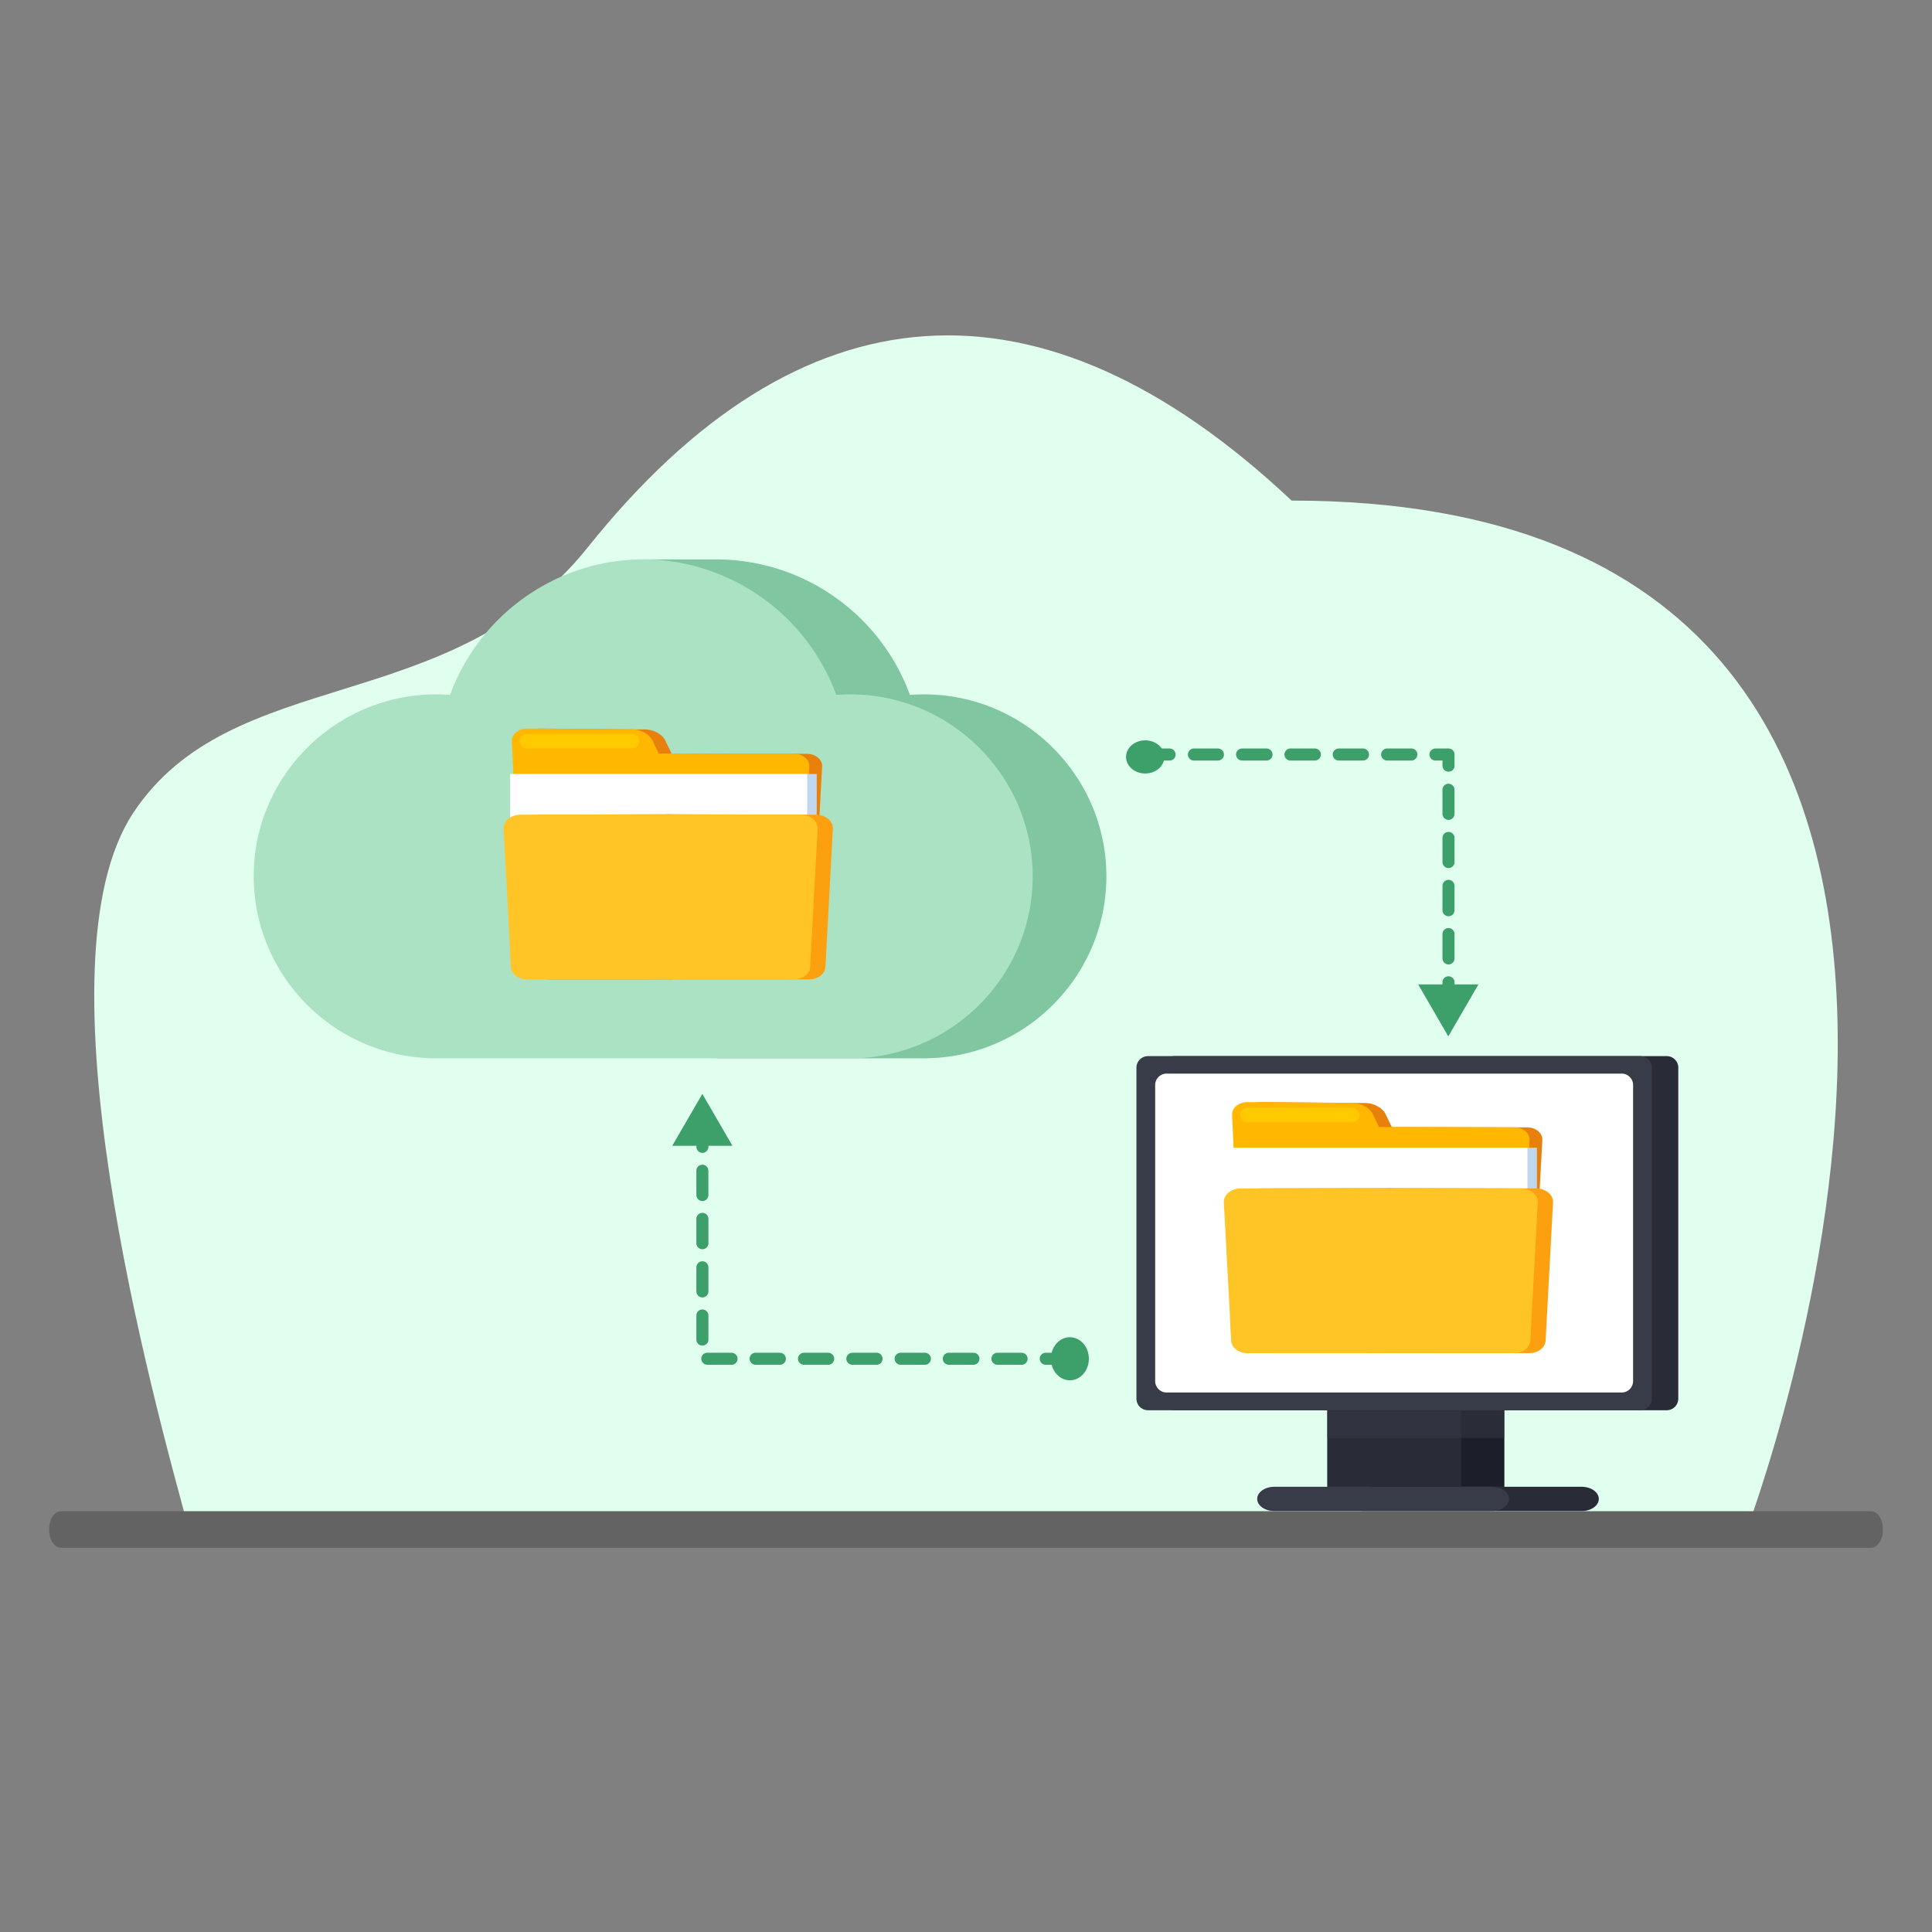
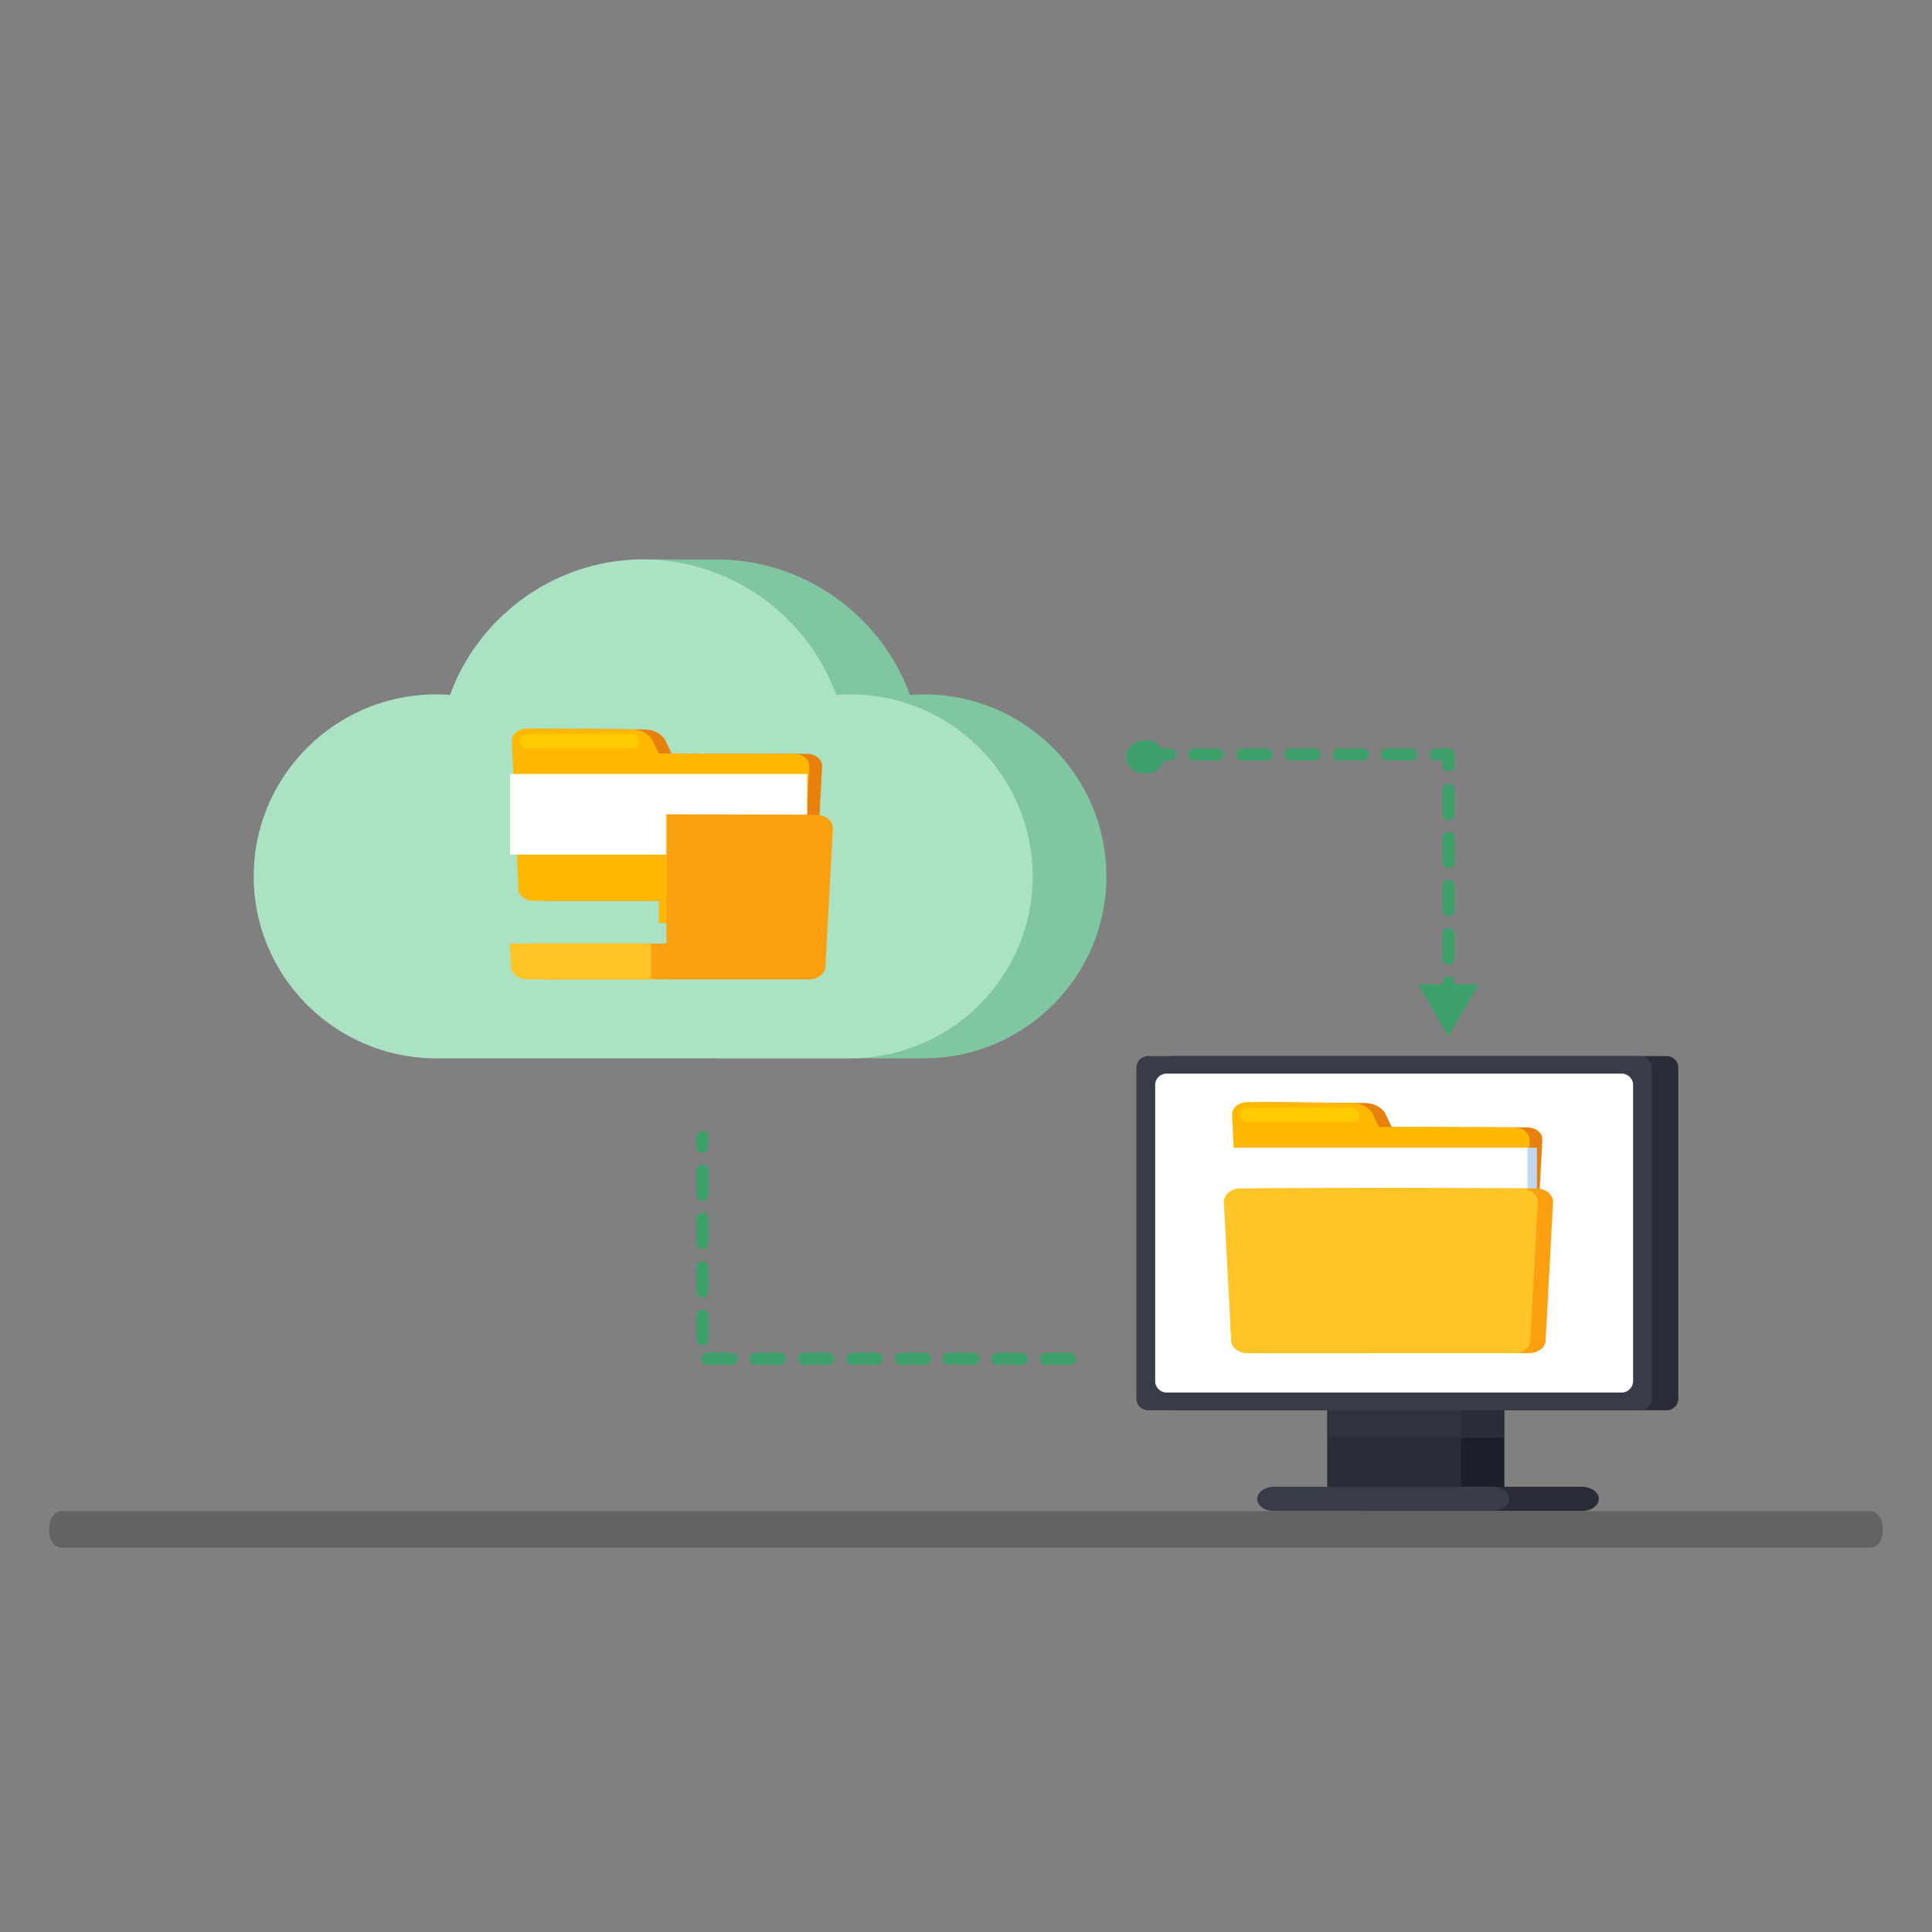
<svg xmlns="http://www.w3.org/2000/svg" width="50" height="50" fill="none">
  <rect width="100%" height="100%" fill="#808080" stroke="none" />
-   <path d="M45.133 39.795s10.356-26.84-11.707-26.84C26.93 6.846 20.688 7.313 15.21 14.167c-3.551 4.443-9.205 2.994-11.765 6.876-2.56 3.882.449 14.952 1.504 18.752h40.185z" fill="#E1FFEF" />
  <path d="M23.549 17.984c.12-.009.24-.013.36-.014 2.605 0 4.724 2.113 4.724 4.709 0 2.597-2.12 4.71-4.725 4.71h-5.357l-1.905-12.912h1.905a5.348 5.348 0 0 1 4.998 3.507z" fill="#80C6A0" />
  <path d="M11.29 17.97c.12 0 .239.005.358.014.745-2.055 2.74-3.507 4.997-3.507.215 0 .425.012.634.038a5.36 5.36 0 0 1 4.364 3.469c.12-.009.24-.013.36-.014 2.603 0 4.723 2.113 4.723 4.709 0 2.597-2.12 4.71-4.724 4.71H11.29c-2.605 0-4.724-2.113-4.724-4.71 0-2.596 2.119-4.709 4.724-4.709z" fill="#ACE2C4" />
  <path d="M37.487 25.797a.156.156 0 0 1-.156-.156v-.214a.155.155 0 0 1 .156-.161.156.156 0 0 1 .156.16v.215a.154.154 0 0 1-.096.144.158.158 0 0 1-.06.012zm0-.837a.158.158 0 0 1-.11-.046.155.155 0 0 1-.046-.11v-.624a.156.156 0 0 1 .302-.061c.008.019.011.04.01.06v.624a.155.155 0 0 1-.096.145.156.156 0 0 1-.06.012zm0-1.248a.158.158 0 0 1-.144-.096.155.155 0 0 1-.012-.06v-.623a.156.156 0 0 1 .302-.061c.008.019.011.04.01.06v.624a.155.155 0 0 1-.156.156zm0-1.247a.156.156 0 0 1-.156-.156v-.624c0-.086.07-.155.156-.155.087 0 .156.07.156.155v.624a.155.155 0 0 1-.156.156zm0-1.247a.157.157 0 0 1-.144-.096.152.152 0 0 1-.012-.06v-.624a.155.155 0 0 1 .156-.155.156.156 0 0 1 .156.155v.624a.154.154 0 0 1-.096.144.157.157 0 0 1-.06.012zm0-1.247a.157.157 0 0 1-.144-.096.153.153 0 0 1-.012-.06v-.132h-.18a.157.157 0 0 1-.157-.156c0-.086.07-.156.157-.156h.336c.087 0 .156.07.156.156v.288a.154.154 0 0 1-.156.156zm-.961-.288H35.9a.158.158 0 0 1-.145-.097.156.156 0 0 1 .145-.215h.626a.154.154 0 0 1 .155.156.155.155 0 0 1-.096.144.156.156 0 0 1-.06.012zm-1.252 0h-.626a.157.157 0 0 1-.157-.156c0-.086.07-.156.157-.156h.626a.156.156 0 1 1 0 .312zm-1.252 0h-.625a.157.157 0 0 1-.156-.156c0-.086.07-.156.156-.156h.625a.157.157 0 0 1 .15.095.157.157 0 0 1 0 .122.156.156 0 0 1-.15.095zm-1.25 0h-.626a.157.157 0 0 1-.157-.156c0-.086.07-.156.157-.156h.625a.157.157 0 0 1 .15.095.156.156 0 0 1-.15.217zm-1.252 0h-.626a.157.157 0 0 1-.151-.156.156.156 0 0 1 .151-.156h.626a.157.157 0 0 1 .156.156.156.156 0 0 1-.156.156zm-1.251 0h-.626a.157.157 0 0 1-.157-.156c0-.086.07-.156.157-.156h.626a.157.157 0 0 1 .156.156.156.156 0 0 1-.156.156z" fill="#3DA06B" />
  <path d="m36.702 25.476.78 1.346.78-1.346h-1.56zm-6.569-5.887c0-.236-.22-.429-.495-.429-.274 0-.496.192-.496.43 0 .236.222.428.496.428s.495-.192.495-.429zM27.69 35.32h-.625a.154.154 0 0 1-.111-.045.155.155 0 0 1-.046-.11c0-.086.07-.156.157-.156h.625a.156.156 0 1 1 0 .312zm-1.251 0h-.626a.157.157 0 0 1-.156-.155.156.156 0 0 1 .156-.156h.626a.157.157 0 0 1 .156.156.156.156 0 0 1-.156.156zm-1.251 0h-.626a.157.157 0 0 1-.15-.094.156.156 0 0 1 .15-.217h.626a.155.155 0 0 1 .06.3.155.155 0 0 1-.06.012zm-1.252 0h-.625a.157.157 0 0 1-.158-.155c0-.086.072-.156.158-.156h.625c.086 0 .156.07.156.156a.157.157 0 0 1-.156.156zm-1.252 0h-.624a.157.157 0 0 1-.157-.155.156.156 0 0 1 .157-.156h.624a.157.157 0 0 1 .157.156.156.156 0 0 1-.157.156zm-1.25 0h-.626a.157.157 0 0 1-.157-.155.156.156 0 0 1 .157-.156h.625c.086 0 .157.07.157.156a.157.157 0 0 1-.157.156zm-1.252 0h-.625a.157.157 0 0 1-.157-.155.155.155 0 0 1 .157-.156h.625a.157.157 0 0 1 .157.156.156.156 0 0 1-.157.156zm-1.251 0h-.626a.157.157 0 0 1-.156-.155.155.155 0 0 1 .156-.156h.626c.086 0 .157.07.157.156a.156.156 0 0 1-.157.156zm-.753-.496a.155.155 0 0 1-.156-.156v-.623a.155.155 0 0 1 .156-.156.156.156 0 0 1 .156.156v.623a.156.156 0 0 1-.156.156zm0-1.247a.156.156 0 0 1-.156-.156v-.623a.155.155 0 0 1 .156-.156.156.156 0 0 1 .156.156v.623a.155.155 0 0 1-.156.156zm0-1.247a.158.158 0 0 1-.145-.096.154.154 0 0 1-.011-.06v-.623a.154.154 0 0 1 .043-.114.156.156 0 0 1 .269.114v.623a.155.155 0 0 1-.156.156zm0-1.247a.156.156 0 0 1-.156-.156v-.623a.153.153 0 0 1 .043-.114.157.157 0 0 1 .258.053c.008.019.011.04.01.06v.624a.155.155 0 0 1-.155.156zm0-1.247a.156.156 0 0 1-.156-.156v-.253c0-.086.069-.155.156-.155.086 0 .156.07.156.155v.253a.155.155 0 0 1-.156.156z" fill="#3DA06B" />
-   <path d="m18.956 29.654-.779-1.345-.78 1.345h1.56zm9.224 5.51c0-.308-.22-.557-.491-.557-.272 0-.492.249-.492.557 0 .308.22.558.492.558s.491-.25.491-.558z" fill="#3DA06B" />
  <path d="M35.304 38.477c-.247 0-.447.14-.447.315 0 .174.2.315.447.315h5.625c.247 0 .448-.14.448-.315 0-.174-.2-.315-.448-.315h-5.625z" fill="#292B37" />
-   <path d="M37.2 34.137h-1.732v4.342h3.465v-4.342h-1.732z" fill="#1C1E29" />
+   <path d="M37.2 34.137h-1.732v4.342h3.465v-4.342z" fill="#1C1E29" />
  <path d="M32.983 38.477c-.247 0-.447.14-.447.315 0 .174.2.315.447.315h5.626c.247 0 .446-.14.446-.315 0-.174-.199-.315-.447-.315h-5.625z" fill="#383C48" />
  <path d="M36.08 34.137h-1.732v4.342h3.466v-4.342H36.08z" fill="#292B37" />
  <path opacity=".5" d="M38.933 34.137h-4.585v3.075h4.585v-3.075z" fill="#383C48" />
  <path d="M43.434 27.63v8.57a.3.3 0 0 1-.299.297h-12.74a.3.3 0 0 1-.298-.298V27.63a.298.298 0 0 1 .298-.298h12.74a.301.301 0 0 1 .3.298z" fill="#292B37" />
  <path d="M42.75 27.63v8.57a.3.3 0 0 1-.3.297H29.71a.3.3 0 0 1-.299-.298V27.63a.3.3 0 0 1 .299-.298h12.74a.302.302 0 0 1 .3.298z" fill="#383C48" />
  <path d="M42.264 35.744a.295.295 0 0 1-.295.294H30.192a.296.296 0 0 1-.296-.294v-7.665c0-.162.133-.294.296-.294h11.777c.163 0 .295.133.295.294v7.665z" fill="#fff" />
  <path d="m39.523 29.176-3.504-.008-.164-.342c-.075-.154-.304-.28-.51-.28l-2.735-.023c-.216 0-.393.142-.393.315l.171 3.842c0 .165.17.3.375.3h6.607c.206 0 .374-.135.374-.3l.172-3.19c0-.173-.177-.314-.393-.314z" fill="#E8810C" />
  <path d="m39.191 29.176-3.504-.008-.164-.342c-.074-.154-.303-.28-.51-.28l-2.734-.023c-.216 0-.393.142-.393.315l.171 3.842c0 .165.168.3.375.3h6.607c.206 0 .374-.135.374-.3l.171-3.19c0-.173-.177-.314-.393-.314z" fill="#FFB700" />
  <path d="m39.433 32.879-.02.38c0 .164-.168.299-.374.299h-3.352v-.68h3.746z" fill="#FFB700" />
  <path d="M39.776 29.703h-7.687v2.086h7.687v-2.086z" fill="#C0D7ED" />
  <path d="M39.53 29.703h-7.688v2.086h7.688v-2.086z" fill="#fff" />
  <path d="M39.753 30.755c.243 0 .44.158.44.352l-.192 3.575c0 .185-.188.336-.419.336h-3.696v-4.272l3.867.01z" fill="#FCA00F" />
  <path d="M32.657 30.755c-.243 0-.441.158-.441.352l.192 3.575c0 .185.19.336.42.336h3.207v-4.272l-3.378.01z" fill="#FCA00F" />
  <path d="m32.376 34.086.032.593c0 .185.19.336.42.336h3.206v-.929h-3.658z" fill="#FCA00F" />
  <path d="M39.358 30.755c.242 0 .44.158.44.352l-.192 3.575c0 .185-.189.336-.419.336H35.49v-4.272l3.868.01zm-7.246 0c-.243 0-.44.158-.44.352l.192 3.575c0 .185.189.336.419.336h3.206v-4.272l-3.377.01z" fill="#FFC526" />
  <path d="m31.832 34.086.032.593c0 .185.189.336.419.336h3.206v-.929h-3.657z" fill="#FFC526" />
  <path d="M35.18 28.855a.187.187 0 0 1-.188.188H32.28a.19.19 0 0 1-.188-.188.187.187 0 0 1 .188-.187h2.713c.104 0 .188.083.188.188z" fill="#FFCA00" />
  <path d="M20.882 19.509 17.38 19.5l-.165-.342c-.075-.154-.303-.28-.51-.28l-2.734-.023c-.217 0-.394.142-.394.315l.172 3.843c0 .164.169.299.375.299h6.606c.206 0 .375-.135.375-.3l.172-3.189c0-.173-.177-.314-.394-.314z" fill="#E8810C" />
  <path d="m20.552 19.509-3.504-.009-.165-.342c-.074-.154-.303-.28-.509-.28l-2.735-.023c-.216 0-.393.142-.393.315l.172 3.843c0 .164.168.299.374.299h6.607c.206 0 .374-.135.374-.3l.172-3.189c0-.173-.177-.314-.393-.314z" fill="#FFB700" />
  <path d="m20.795 23.211-.02.38c0 .164-.169.299-.375.299H17.05v-.68l3.746.001z" fill="#FFB700" />
-   <path d="M21.137 20.031H13.45v2.087h7.687V20.03z" fill="#C0D7ED" />
  <path d="M20.89 20.031h-7.687v2.087h7.687V20.03z" fill="#fff" />
  <path d="M21.115 21.083c.243 0 .44.159.44.353l-.192 3.574c0 .185-.189.336-.42.336h-3.696v-4.272l3.868.01z" fill="#FCA00F" />
-   <path d="M14.018 21.083c-.243 0-.44.159-.44.353l.192 3.574c0 .185.189.336.419.336h3.206v-4.272l-3.377.01z" fill="#FCA00F" />
  <path d="m13.738 24.418.032.593c0 .184.19.336.42.336h3.206v-.929h-3.658z" fill="#FCA00F" />
-   <path d="M20.72 21.083c.242 0 .44.159.44.353l-.192 3.574c0 .185-.189.336-.419.336h-3.697v-4.272l3.867.01zm-7.246 0c-.244 0-.442.159-.442.353l.193 3.574c0 .185.189.336.42.336h3.206v-4.272l-3.377.01z" fill="#FFC526" />
  <path d="m13.192 24.418.032.593c0 .184.19.336.42.336h3.207v-.929h-3.659z" fill="#FFC526" />
  <path d="M16.541 19.183a.187.187 0 0 1-.188.188H13.64a.188.188 0 0 1-.188-.188.187.187 0 0 1 .188-.187h2.713c.104 0 .188.084.188.187z" fill="#FFCA00" />
  <path d="M48.415 40.057H1.586c-.173 0-.314-.203-.314-.454v-.04c0-.25.141-.454.314-.454h46.829c.173 0 .313.203.313.454v.04c0 .251-.14.454-.313.454z" fill="#636363" />
</svg>